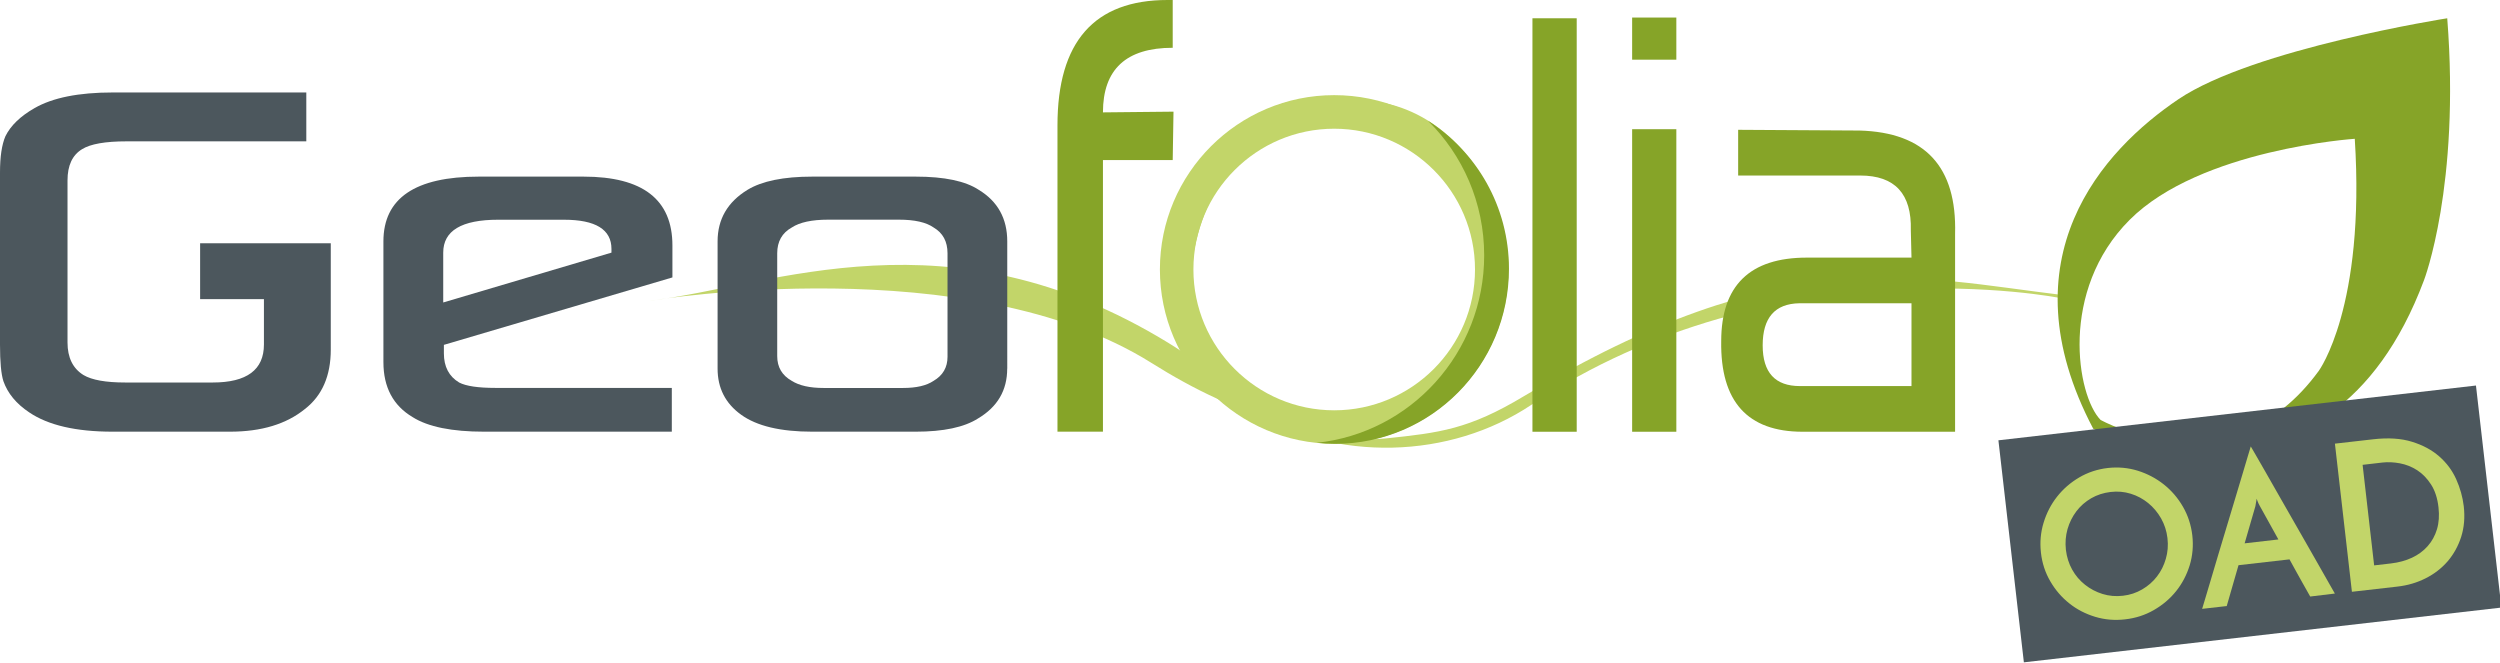
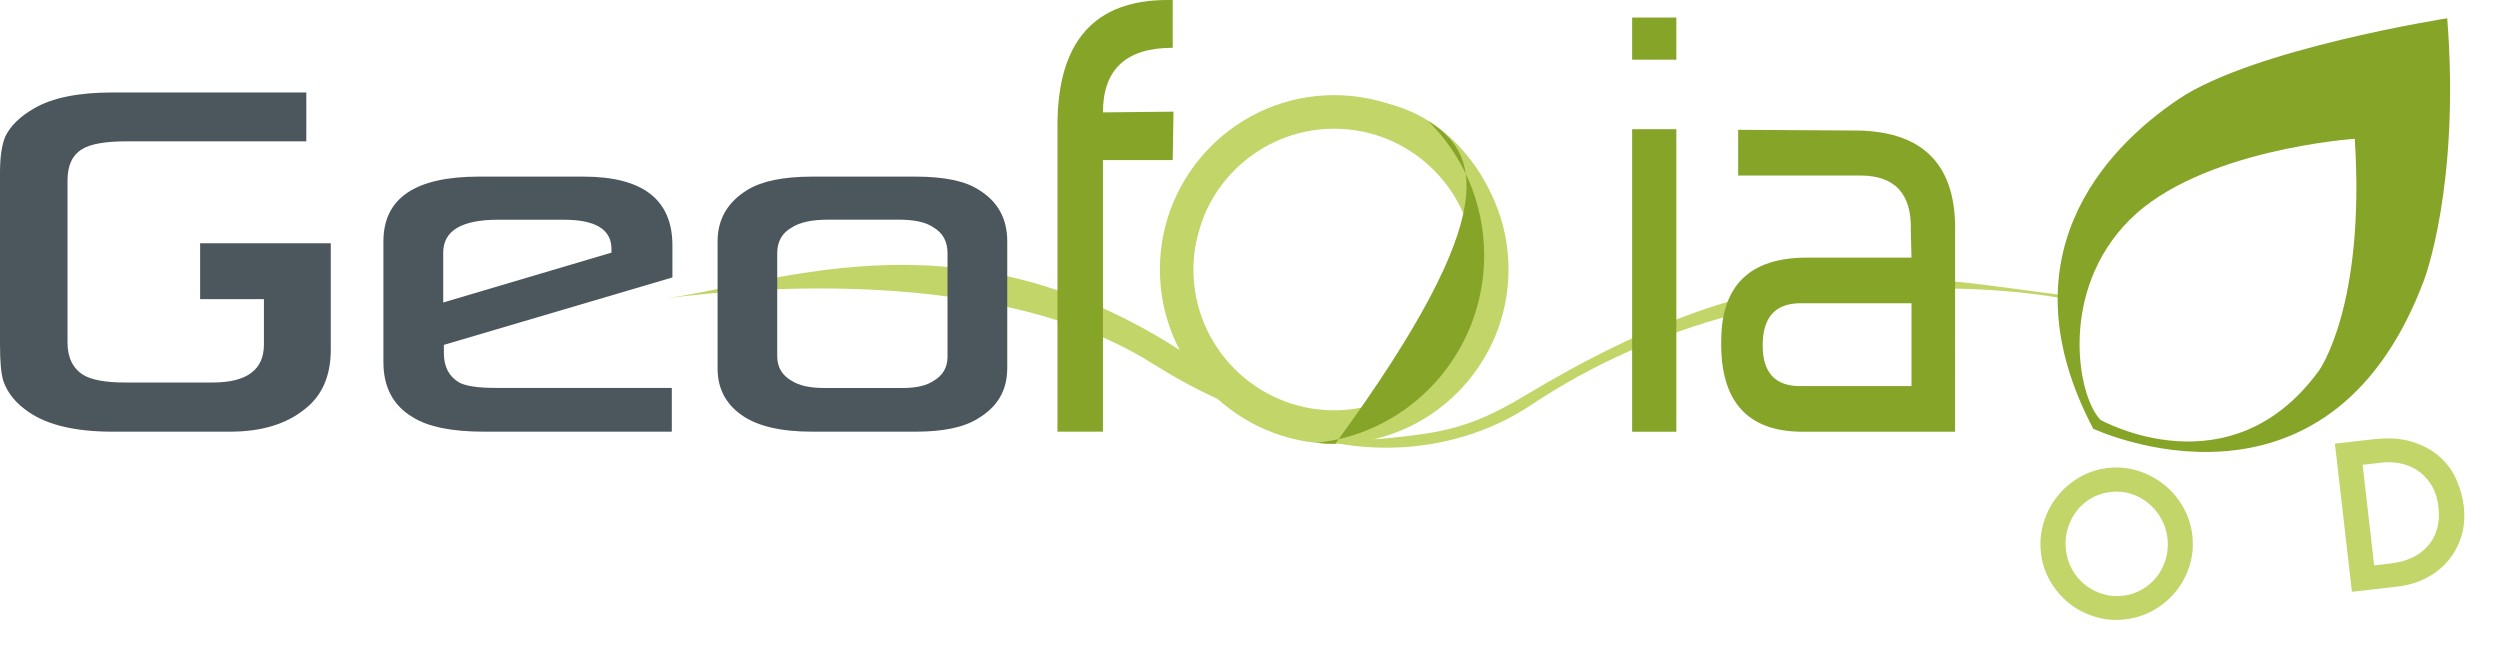
<svg xmlns="http://www.w3.org/2000/svg" version="1.1" id="Calque_1" x="0px" y="0px" viewBox="0 0 411.76 109.14" style="enable-background:new 0 0 411.76 109.14;" xml:space="preserve">
  <style type="text/css">
	.st0{fill:#C2D569;}
	.st1{fill:#86A428;}
	.st2{opacity:0.5;fill:#4C575D;}
	.st3{fill:#4C575D;}
</style>
  <path class="st0" d="M339.41,49.1c0,0-46.73-9.41-87.19,17.58c-13.41,8.95-31.95,9.54-46.8,0.92c-13.21-7.66-15.97-27.08-7.83-38.9  c7.68-11.15,18.88-12.75,26.52-9.85c0,0-23.44-3.06-27.8,24.41c-1.34,8.44,3.28,17.25,11.01,23.38c5.35,4.25,14.4,6.26,20.94,5.57  c8.85-0.93,13.65-1.49,22.74-6.96c42.85-25.82,64.53-19.55,88.79-16.65L339.41,49.1z" />
  <path class="st0" d="M107.53,49.47c0,0,51.99-8.63,82.13,10.31c13.65,8.58,30.82,15.38,45.67,6.76c13.21-7.66,15.97-27.08,7.83-38.9  c-7.68-11.15-18.88-12.75-26.52-9.85c0,0,23.44-3.06,27.8,24.41c1.34,8.44-3.28,17.25-11.01,23.38c-5.35,4.25-15.33,3.45-21.72,1.86  c-7.69-1.9-12.65-6.92-19.38-11.03c-36.25-22.13-64.76-9.34-85.38-6.87L107.53,49.47z" />
  <path class="st1" d="M193.15,26.36h-11.49v44.74h-7.49V20.65C174.17,6.89,180.21,0,192.3,0h0.85v7.87  c-7.66,0-11.49,3.54-11.49,10.64l11.62-0.12L193.15,26.36z" />
-   <path class="st1" d="M259.69,71.11h-7.29V3.01h7.29V71.11z" />
  <path class="st1" d="M276.1,9.83h-7.28V2.89h7.28V9.83z M276.1,71.11h-7.28V21.28h7.28V71.11z" />
  <path class="st1" d="M322,71.11h-25.09c-9.09,0-13.57-4.98-13.42-14.91c0-9.17,4.71-13.77,14.11-13.77h17.23l-0.11-4.5  c0.16-6.01-2.62-9.02-8.33-9.02h-20.11v-7.53l20.01,0.12c10.79,0.31,16.02,5.97,15.72,17V71.11z M314.83,63.59V49.95h-18.49  c-4.01,0.08-6.02,2.39-6.02,6.93c0,4.48,2.05,6.71,6.14,6.71H314.83z" />
  <path class="st1" d="M403.07,3.01c0,0-31.91,5-44.27,13.33c-12.36,8.33-28.85,26.13-14.04,54.27c0,0,38.53,18.12,54.48-24.45  C399.24,46.17,405.23,30.58,403.07,3.01z M381.92,61.07c-14.64,20.1-35.95,8.09-35.95,8.09c-3.9-3.97-6.86-21.3,4.79-32.95  c11.64-11.65,37.08-13.35,37.08-13.35C389.61,50.61,381.92,61.07,381.92,61.07z" />
-   <path class="st2" d="M0.56,33.28c-0.05-0.04-0.1-0.08-0.14-0.12c0.02-0.01,0.06-0.02,0.1-0.04C0.53,33.17,0.55,33.22,0.56,33.28z" />
  <path class="st3" d="M110.76,45.69L73.11,56.8v1.4c0,2.2,0.84,3.8,2.51,4.8c1.15,0.6,3.15,0.89,5.98,0.89h29.05v7.21h-30.9  c-5.33,0-9.26-0.8-11.79-2.4c-3.2-1.9-4.81-4.92-4.81-9.05V39.76c0-7.11,5.23-10.67,15.7-10.67h17.26c9.76,0,14.64,3.78,14.64,11.34  V45.69z M100.71,41.61v-0.61c0-3.2-2.61-4.81-7.82-4.81H82.05c-6.03,0-9.05,1.81-9.05,5.42v8.21L100.71,41.61z" />
  <path class="st3" d="M165.89,60.71c0,3.58-1.6,6.31-4.8,8.21c-2.27,1.45-5.7,2.18-10.28,2.18h-17.04c-5.22,0-9.12-0.93-11.7-2.79  c-2.59-1.86-3.88-4.39-3.88-7.6V39.76c0-3.65,1.64-6.48,4.92-8.49c2.38-1.45,5.94-2.18,10.67-2.18h17.04  c4.73,0,8.19,0.73,10.39,2.18c3.13,1.9,4.69,4.73,4.69,8.49V60.71z M156.06,58.76V41.72c0-1.94-0.76-3.35-2.29-4.25  c-1.23-0.86-3.13-1.29-5.7-1.29h-11.68c-2.68,0-4.67,0.43-5.98,1.29c-1.6,0.89-2.4,2.31-2.4,4.25v16.93c0,1.83,0.8,3.18,2.4,4.08  c1.23,0.78,2.98,1.17,5.25,1.17h13.07c2.2,0,3.87-0.39,5.03-1.17C155.3,61.83,156.06,60.51,156.06,58.76z" />
  <path class="st3" d="M32.96,40.07v9.2h10.51v7.47c0,4.17-2.81,6.26-8.44,6.26H20.62c-3.2,0-5.49-0.41-6.87-1.23  c-1.75-1.08-2.63-2.87-2.63-5.36V29.71c0-2.46,0.8-4.17,2.4-5.14c1.38-0.86,3.82-1.29,7.32-1.29h29.61v-8.05h-31.9  c-5.59,0-9.87,0.86-12.85,2.57c-2.35,1.34-3.95,2.89-4.81,4.64C0.3,23.82,0,25.81,0,28.42v28.33c0,2.87,0.19,4.88,0.56,6.03  c0.71,2.01,2.12,3.72,4.25,5.14c3.13,2.12,7.71,3.18,13.74,3.18h19.33c5.18,0,9.29-1.25,12.35-3.74c2.83-2.2,4.25-5.46,4.25-9.78  V40.07H32.96z" />
  <path class="st0" d="M219.75,73.09c-15.83,0-28.71-12.88-28.71-28.71c0-15.83,12.88-28.71,28.71-28.71  c15.83,0,28.71,12.88,28.71,28.71C248.45,60.22,235.57,73.09,219.75,73.09z M219.75,21.2c-12.79,0-23.19,10.4-23.19,23.19  s10.4,23.19,23.19,23.19s23.19-10.4,23.19-23.19S232.53,21.2,219.75,21.2z" />
-   <path class="st1" d="M235.19,19.89c5.71,5.63,9.26,13.48,9.26,22.17c0,16.05-12.09,29.25-27.58,30.87c1,0.11,2.02,0.17,3.05,0.17  c15.8,0,28.61-12.91,28.61-28.85C248.52,33.99,243.2,25.01,235.19,19.89z" />
-   <rect x="330.8" y="67.97" transform="matrix(0.994 -0.114 0.114 0.994 -7.418 42.668)" class="st3" width="79.13" height="36.79" />
+   <path class="st1" d="M235.19,19.89c5.71,5.63,9.26,13.48,9.26,22.17c0,16.05-12.09,29.25-27.58,30.87c1,0.11,2.02,0.17,3.05,0.17  C248.52,33.99,243.2,25.01,235.19,19.89z" />
  <g>
    <path class="st0" d="M336.15,91.02c-0.19-1.69-0.05-3.34,0.44-4.93c0.48-1.59,1.22-3.02,2.22-4.29c1-1.27,2.21-2.32,3.64-3.16   c1.43-0.84,3-1.36,4.72-1.56c1.7-0.19,3.34-0.04,4.93,0.45c1.59,0.5,3.02,1.25,4.29,2.26c1.27,1.01,2.32,2.23,3.15,3.67   c0.83,1.44,1.34,3.01,1.54,4.7c0.2,1.72,0.05,3.37-0.43,4.95c-0.49,1.58-1.23,3-2.24,4.26c-1.01,1.26-2.23,2.29-3.68,3.12   s-3.01,1.33-4.71,1.52c-1.72,0.2-3.37,0.06-4.95-0.42c-1.58-0.48-3-1.21-4.25-2.21c-1.26-1-2.3-2.21-3.13-3.64   C336.86,94.32,336.34,92.74,336.15,91.02z M340.26,90.55c0.14,1.18,0.48,2.27,1.03,3.26c0.55,0.99,1.26,1.82,2.12,2.5   c0.86,0.68,1.82,1.19,2.89,1.52c1.07,0.33,2.19,0.43,3.37,0.29c1.14-0.13,2.19-0.48,3.15-1.04c0.96-0.56,1.78-1.27,2.44-2.13   c0.66-0.85,1.15-1.83,1.46-2.91c0.32-1.09,0.41-2.22,0.27-3.41c-0.14-1.18-0.49-2.26-1.05-3.25c-0.57-0.99-1.27-1.83-2.12-2.52   c-0.85-0.69-1.8-1.21-2.87-1.54c-1.07-0.33-2.18-0.43-3.34-0.29s-2.22,0.48-3.19,1.04c-0.96,0.56-1.78,1.28-2.43,2.14   c-0.66,0.87-1.14,1.84-1.46,2.93C340.22,88.24,340.13,89.37,340.26,90.55z" />
-     <path class="st0" d="M380.5,98.25c-0.08-0.15-0.23-0.41-0.45-0.8c-0.21-0.38-0.48-0.85-0.79-1.4c-0.31-0.55-0.65-1.16-1.02-1.83   c-0.37-0.67-0.76-1.37-1.15-2.09l-8.4,0.96l-1.94,6.73l-4.05,0.46c0.07-0.21,0.22-0.73,0.47-1.56c0.24-0.83,0.55-1.86,0.92-3.09   c0.37-1.23,0.78-2.6,1.22-4.11c0.45-1.51,0.91-3.05,1.39-4.62c0.48-1.57,0.94-3.11,1.39-4.62c0.45-1.51,0.86-2.88,1.23-4.1   c0.37-1.23,0.67-2.26,0.92-3.09c0.24-0.83,0.4-1.35,0.47-1.56c0.11,0.19,0.39,0.66,0.82,1.41c0.44,0.75,0.97,1.69,1.61,2.8   s1.34,2.35,2.12,3.72c0.78,1.37,1.58,2.77,2.39,4.18c0.82,1.42,1.62,2.82,2.39,4.18c0.78,1.37,1.49,2.61,2.12,3.72   c0.64,1.11,1.17,2.05,1.59,2.8c0.43,0.75,0.69,1.23,0.81,1.42L380.5,98.25z M369.7,89.49l5.56-0.64l-3.08-5.55   c-0.02-0.02-0.1-0.16-0.22-0.43c-0.12-0.27-0.22-0.51-0.29-0.73c-0.02,0.23-0.06,0.49-0.12,0.77c-0.06,0.29-0.08,0.45-0.08,0.47   L369.7,89.49z" />
    <path class="st0" d="M384.57,73.07l6.32-0.72c2.45-0.28,4.58-0.15,6.37,0.41c1.79,0.55,3.29,1.36,4.5,2.42   c1.21,1.06,2.14,2.31,2.79,3.76c0.65,1.45,1.06,2.92,1.24,4.42c0.21,1.83,0.07,3.51-0.42,5.05c-0.49,1.53-1.24,2.88-2.23,4.04   c-1,1.15-2.21,2.09-3.63,2.8c-1.42,0.72-2.96,1.17-4.61,1.36l-7.53,0.86L384.57,73.07z M393.81,92.8c1.27-0.15,2.42-0.46,3.45-0.94   c1.03-0.48,1.89-1.12,2.59-1.91c0.7-0.79,1.21-1.72,1.53-2.78c0.32-1.07,0.4-2.27,0.25-3.6c-0.17-1.52-0.58-2.77-1.23-3.78   c-0.65-1-1.41-1.78-2.29-2.35c-0.88-0.56-1.83-0.94-2.84-1.13c-1.02-0.19-1.97-0.23-2.86-0.13l-3.28,0.38l1.9,16.56L393.81,92.8z" />
  </g>
</svg>